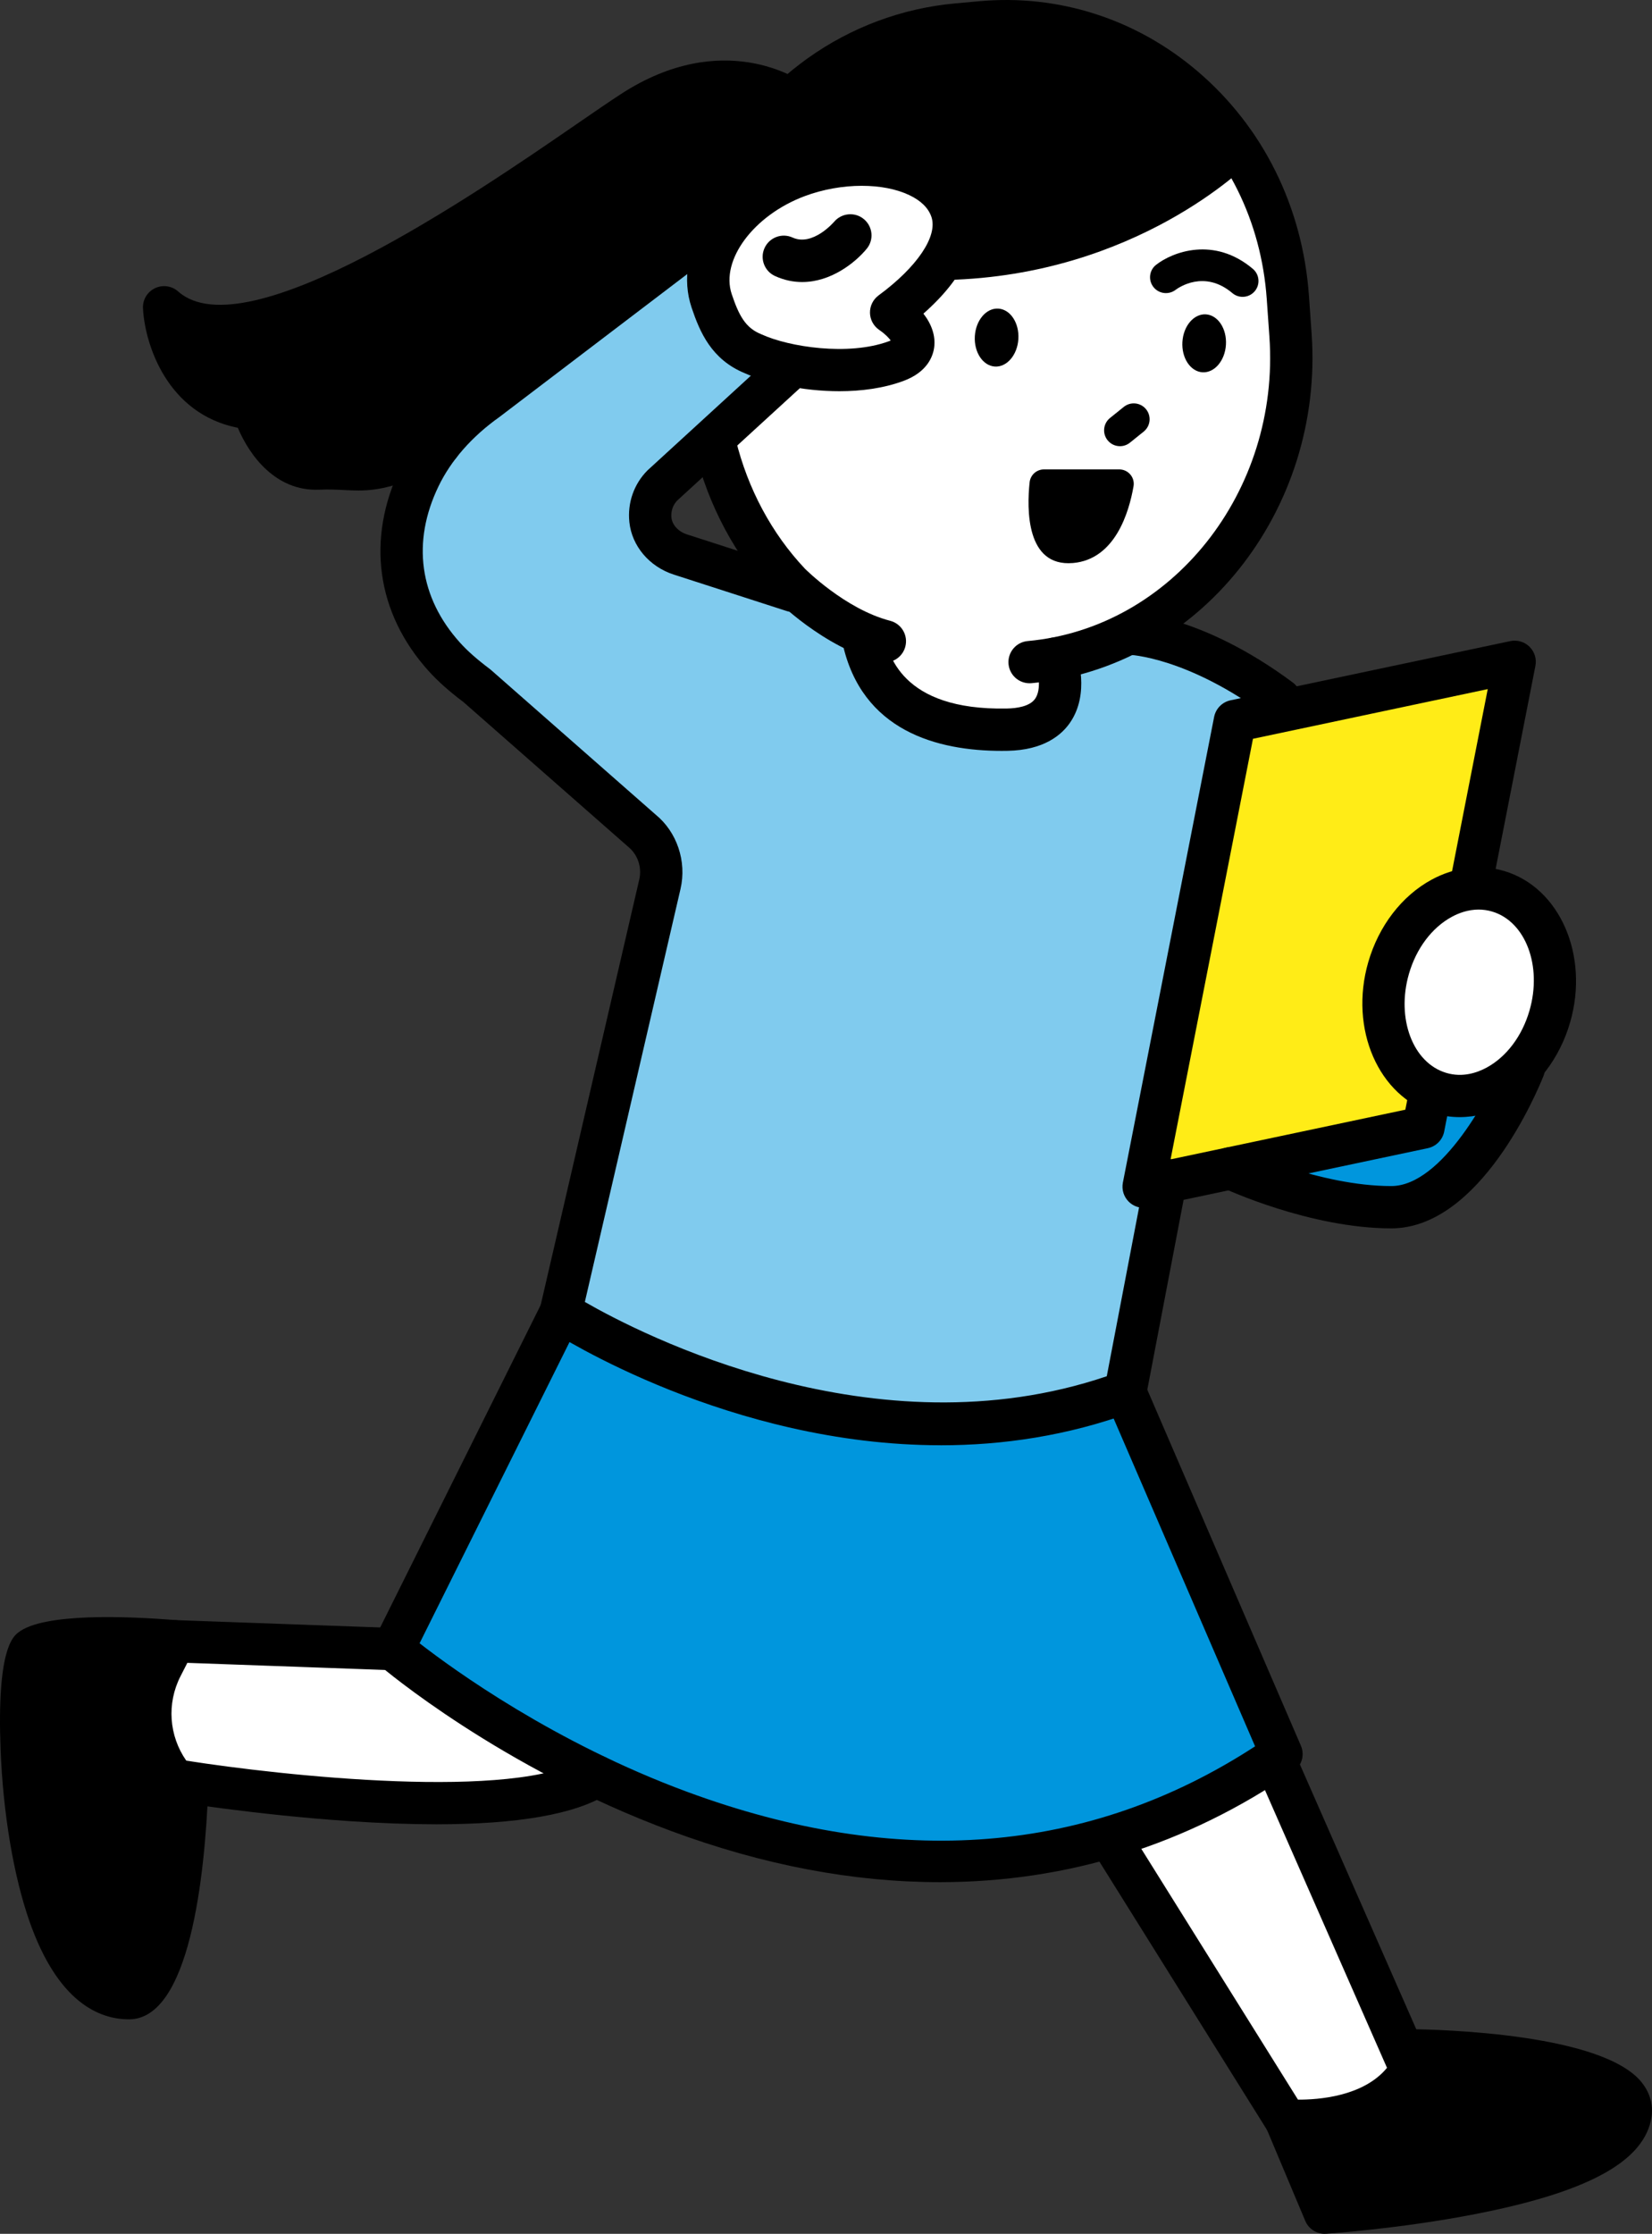
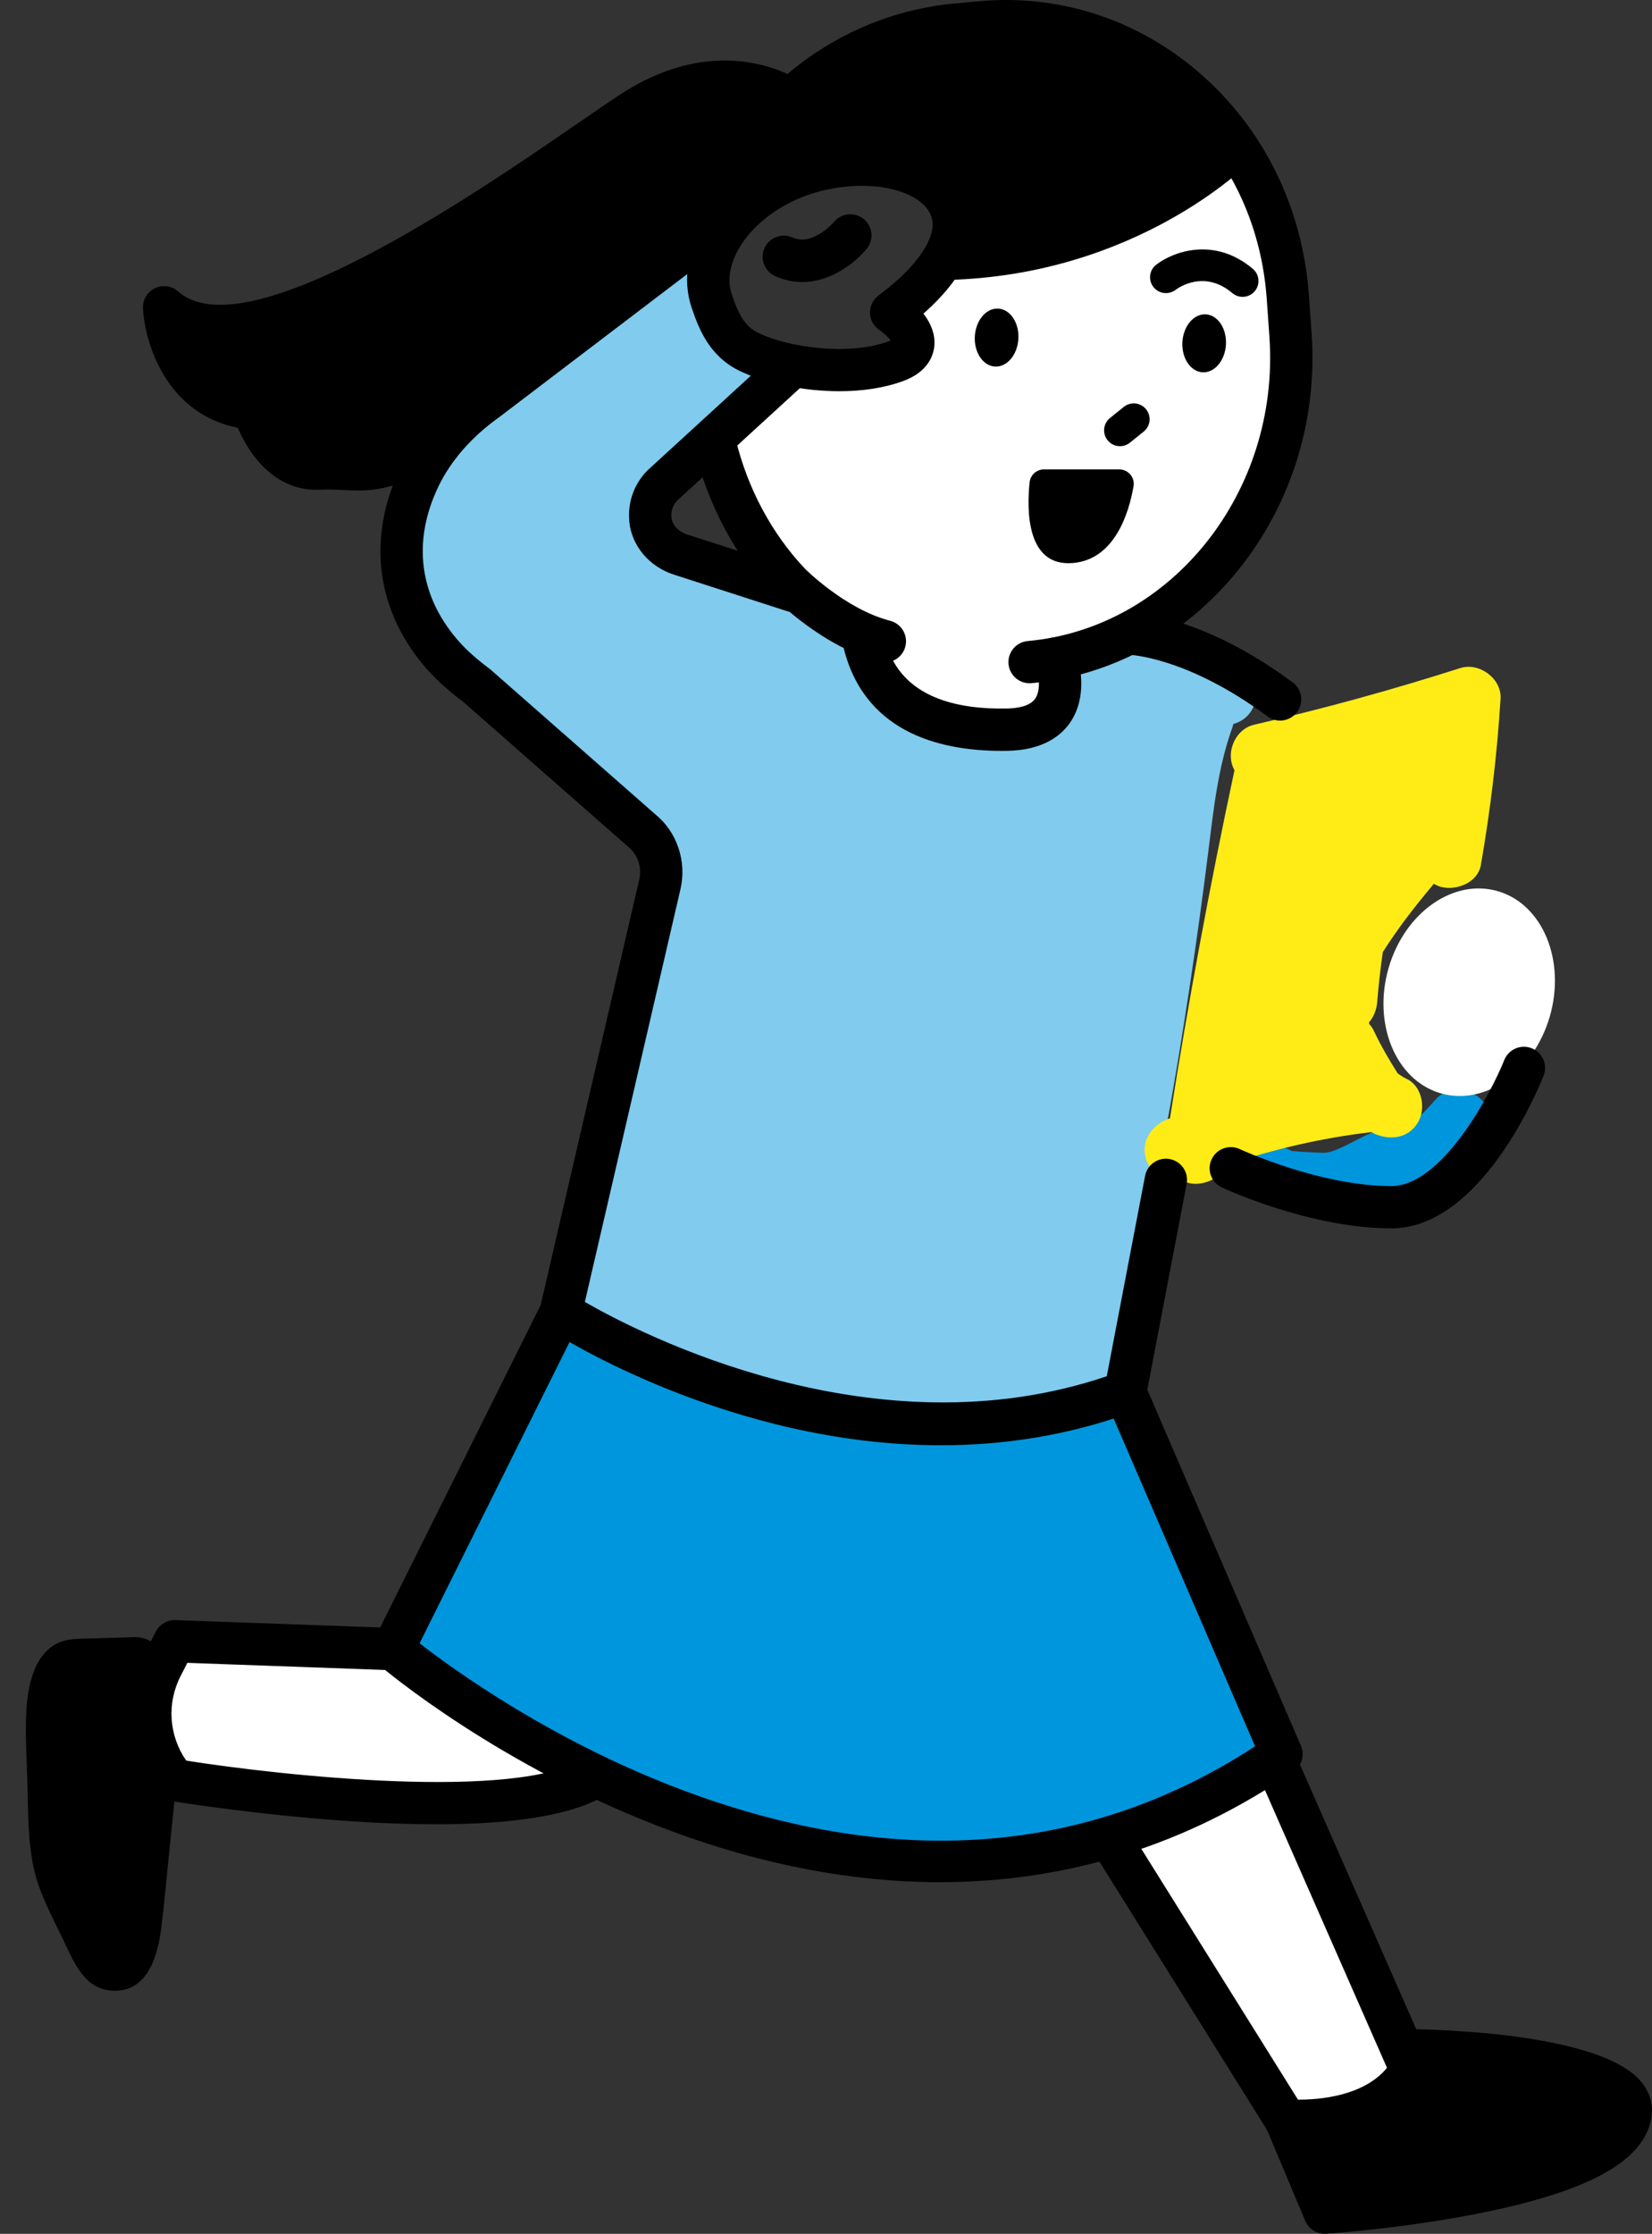
<svg xmlns="http://www.w3.org/2000/svg" id="_レイヤー_1" width="202" height="273" viewBox="0 0 202 273">
  <rect x="0" y="0" width="202" height="273" fill="#333333" stroke="none" />
  <defs>
    <style>.cls-1{fill:#fff;}.cls-2{fill:#ffec17;}.cls-3{fill:#0096dd;}.cls-4{fill:#80cbee;}</style>
  </defs>
-   <path class="cls-1" d="M112.998,21.88c-1.053-.649-2.395-.938-3.604-1.151-1.434-.253-2.897-.427-4.356-.411-2.848,.03-6.15,.433-8.396,2.336-.323,.274-.6,.581-.855,.904-2.525,1.257-4.87,2.765-6.509,5.153-1.995,2.907-2.304,6.686-.591,9.791,3.489,6.323,12.429,6.604,18.658,5.486,1.491-.268,2.598-1.841,2.785-3.228,.18-1.337-.357-2.571-1.341-3.437,.358-.183,.705-.373,1.028-.577,2.388-1.511,4.126-3.693,5.051-6.358,.96-2.767,.902-6.8-1.87-8.508Z" />
  <path class="cls-1" d="M189.499,119.079c-.135-1.534-.456-3.023-1.277-4.354-.218-.353-.471-.698-.743-1.028-.375-.943-1.035-1.77-1.987-2.165-.786-1.605-2.738-2.961-4.565-2.214-1.582,.647-3.128,1.341-4.578,2.252-1.341,.842-2.787,1.784-3.826,2.987-1.492,1.727-1.844,3.723-1.989,5.935-.105,1.607-.101,3.222,.011,4.828,.164,2.354,.337,4.918,2.726,6.131,1.093,.555,2.277,.629,3.477,.776,.851,.104,1.706,.18,2.563,.228,1.857,.104,4.091,.327,5.732-.711,2.138-1.352,2.547-3.602,2.823-5.909,.029-.239,.033-.479,.056-.719,1.278-1.674,1.764-3.928,1.578-6.039Z" />
  <path class="cls-1" d="M65.948,212.281c-3.308-.886-6.391-2.223-9.442-3.761-1.507-.76-3.031-1.515-4.497-2.354-1.28-.733-1.721-1.725-2.788-2.697-2.759-2.513-7.531-1.763-10.969-1.824-3.067-.054-6.135-.108-9.202-.163-1.593-1.477-3.796-1.214-5.38,.096-3.253,2.693-5.141,7.614-3.808,11.745,.878,2.721,3.151,3.771,5.786,4.099,2.576,.32,5.164,.567,7.748,.811,10.479,.99,20.994,1.538,31.518,1.676,4.381,.057,5.282-6.49,1.033-7.628Z" />
  <path class="cls-1" d="M168.682,242.735c-1.098-2.594-2.226-5.176-3.449-7.714-2.035-4.226-4.379-8.276-7.123-12.056,.131-.433,.262-.865,.393-1.298,.451-1.492-.197-3.158-1.393-4.082-1.243-.96-2.936-1.073-4.317-.304-.06,.034-.121,.067-.181,.101-1.898-.38-4.166,.568-4.572,2.546-1.753,.976-3.507,1.953-5.261,2.929-.833,.082-1.664,.18-2.498,.238-2.024,.14-3.986,1.686-3.887,3.883,.047,1.05,.534,2.109,1.296,2.861,.14,.599,.421,1.195,.918,1.751,3.725,4.161,6.64,8.925,9.549,13.67,1.467,2.394,2.932,4.79,4.491,7.126,1.541,2.308,3.23,5.522,5.743,6.88,2.74,1.481,6.124,.305,8.689-1.045,2.459-1.295,4.416-3.658,4.532-6.519,.124-3.067-1.764-6.218-2.928-8.968Z" />
  <path d="M148.149,14.125c-6.338-5.902-14.066-8.97-22.655-9.653-8.524-.677-18.537-1.729-25.419,4.355-.807,.714-1.112,1.649-1.104,2.591-1.68,.442-3.345,.941-4.967,1.567-.081-.43-.213-.846-.432-1.187-.535-.829-1.332-1.559-2.323-1.785-.96-.218-2.165-.214-2.996,.391-.422,.308-.824,.639-1.232,.962-1.101-.851-2.605-1.204-4.187-.452-4.312,2.049-7.936,4.98-11.425,8.097-2.369,1.273-4.429,3.051-6.64,4.634-2.942,2.107-6.051,3.973-9.255,5.654-7.524,3.95-15.531,6.825-23.513,9.694-.998,.358-1.767,1.006-2.266,1.837-.913-.32-1.797-.686-2.575-1.28-1.67-1.274-4.351-.26-5.319,1.393-1.17,1.998-.279,4.036,1.395,5.313,2.056,1.568,5.065,1.287,6.724,3.31,1.798,2.192,2.683,4.984,5.281,6.478,2.788,1.604,6.906,1.394,9.998,1.046,3.467-.39,6.316-1.79,9.127-3.803,11.673-8.36,22.995-17.245,34.063-26.387,1.101-.909,1.43-2.001,1.258-3.026,2.333-1.502,4.799-2.738,7.351-3.709,4.653-.332,9.5-.516,14.111,.117,3.534,.486,5.639,2.777,5.25,6.406-.273,2.544,2.699,4.376,4.921,3.745,8.622-2.45,17.019-5.523,25.227-9.117,.838-.367,1.339-1.033,1.604-1.804,1.323-1.462,1.617-3.881-.001-5.389Z" />
  <path class="cls-3" d="M153.268,207.785c-1.542-3.682-3.086-7.364-4.626-11.048-3.103-7.422-6.18-14.854-9.131-22.337-.769-1.95-2.603-3.31-4.782-2.712-.57,.156-1.108,.495-1.572,.927-.676-.186-1.414-.223-2.155-.109-10.34,1.589-20.984,.825-31.271-.799-8.506-1.343-17.436-2.789-24.854-7.367-.713-3.6-6.577-4.663-7.533-.386-.241,1.08-.506,2.151-.778,3.22-.421,.304-.809,.682-1.149,1.138-3.509,4.712-5.64,10.117-7.195,15.714-.467,.904-.928,1.811-1.41,2.707-1.467,2.726-2.891,5.63-4.735,8.126-.801,1.084-1.829,1.923-2.296,3.228-.578,1.618-.221,3.244,.509,4.767,2.414,5.039,7.881,6.544,12.908,7.586,.57,.572,1.15,1.132,1.747,1.669,4.483,4.032,10.115,4.866,15.58,6.931,5.632,2.127,11.056,4.162,17.052,5.029,1.062,.153,2.126,.258,3.191,.371,.382,.301,.826,.515,1.33,.588,1.144,.165,2.278,.288,3.409,.379,.582,.468,1.333,.779,2.257,.831,4.096,.231,8.194,.396,12.296,.478,3.905,.079,7.956,.353,11.818-.369,3.589-.671,7.001-2.516,10.228-4.157,3.272-1.664,6.542-3.45,9.594-5.496,1.568-1.05,2.801-2.196,2.923-4.204,.104-1.705-.713-3.173-1.355-4.705Z" />
  <path d="M21.196,217.519c-.299-.993-.97-1.523-1.476-2.377-.466-.786-.607-1.783-.701-2.683-.187-1.795-.235-3.572-.469-5.357,2.612-1.968,1.889-7.148-2.217-7.02-1.589,.049-3.178,.099-4.766,.148-1.607,.05-3.407-.082-4.848,.759-2.752,1.608-3.385,5.516-3.511,8.399-.134,3.049,.089,6.139,.159,9.189,.074,3.243,.069,6.523,.753,9.71,.658,3.062,2.23,5.894,3.573,8.699,1.326,2.768,2.643,6.312,6.327,6.312,4.218,0,5.31-4.539,5.723-7.869,.398-3.204,.672-6.427,1.002-9.639,.191-1.859,.393-3.717,.573-5.577,.088-.908,.147-1.799-.123-2.695Z" />
  <path d="M196.367,254.108c-1.244-.666-2.784-.81-4.15-1.058-1.269-.231-2.542-.435-3.819-.616-2.66-.375-5.564-.974-8.261-.863-.503,.021-.996,.109-1.463,.259-.325-.216-.67-.398-1.041-.499-2.139-.587-4.091,.724-4.782,2.712-.44,1.266-1.765,2.32-3.245,2.963-1.939,.843-4.174,1.072-6.255,1.306-2.172,.245-3.774,1.584-3.887,3.883-.088,1.798,.178,3.625,.827,5.305,.81,2.098,2.531,3.117,4.782,2.712,5.324-.957,10.669-1.837,15.966-2.935,5.133-1.064,11.281-2.15,15.529-5.405,2.68-2.054,3.092-6.002-.2-7.765Z" />
  <path class="cls-4" d="M151.679,81.443c-4.11-1.903-8.558-2.983-13.114-2.678-2.113,.141-4.781,.316-6.67,1.383-2.075,1.172-2.48,3.156-2.829,5.298-.183,1.124-.23,2.785-1.235,3.485-1.18,.823-3.211,.505-4.547,.422-4.208-.262-8.334-1.082-12.374-2.254-.017-.611-.19-1.255-.615-1.911-2.715-4.199-5.814-9.132-9.939-12.085-2.151-1.54-4.764-2.194-7.276-2.897-2.878-.806-5.757-1.612-8.635-2.417-2.31-.647-3.388-.463-3.752-2.984-.325-2.251-.358-4.527,.954-6.466,2.71-4.003,7.633-6.031,10.792-9.661,1.298-1.491,1.681-4.048,0-5.492-2.768-2.377-4.869-5.542-5.364-9.228-.28-2.078-1.587-3.883-3.887-3.883-1.883,0-4.169,1.79-3.887,3.883,.047,.35,.141,.682,.201,1.028-.396,.067-.799,.177-1.21,.387-7.603,3.873-13.916,9.719-19.776,15.826-2.785,2.902-6.062,5.795-7.599,9.585-1.56,3.846-1.499,8.255-.348,12.21,2.411,8.279,8.977,14.169,15.949,18.768,4.24,2.797,9.115,5.24,12.994,8.645,.039,.291,.108,.593,.227,.91,.486,1.3,.816,2.634,1.083,3.982-.288,.503-.481,1.094-.515,1.793-.199,4.086-.418,8.175-.712,12.255-1.181,.664-1.899,1.954-2.056,3.405-.612,5.632-1.271,11.257-2.821,16.724-1.392,4.91-3.163,9.713-3.497,14.816-.318,.361-.593,.788-.786,1.312-.172,.467-.345,.934-.517,1.401-.762,2.065,.871,4.129,2.715,4.777,3.493,1.228,7.098,2.299,10.361,4.078,3.098,1.689,5.979,3.61,9.356,4.739,7.162,2.396,15.479,2.624,22.971,2.75,3.847,.065,7.698,.008,11.516-.509,3.234-.438,7.34-.979,9.629-3.567,3.982-4.504,3.04-11.174,3.013-17.09,.163-.119,.334-.224,.481-.37,.203-.262,.405-.524,.608-.786,.352-.606,.529-1.259,.531-1.96v-.24c.02-.535-.091-1.033-.335-1.496-.051-.158-.133-.297-.208-.441,.179-.644,.335-1.305,.505-1.969,.634-2.475,1.146-4.98,1.612-7.492,1.034-5.571,1.936-11.169,2.785-16.771,.838-5.535,1.602-11.082,2.296-16.636,.646-5.167,1.19-10.324,2.982-15.25,.038-.103,.047-.197,.076-.298,.907-.235,1.72-.788,2.264-1.716,.983-1.678,.519-4.427-1.394-5.313Z" />
  <path class="cls-3" d="M181.085,134.325c-1.476-1.353-4.056-1.622-5.498,0-.506,.57-1.014,1.139-1.553,1.679-.308,.308-.633,.593-.954,.887-.05,.046-.073,.07-.1,.098-.039,.02-.074,.037-.138,.074-.297,.168-.586,.34-.887,.497-.115,.03-.466,.153-.629,.193-.191,.045-.384,.08-.577,.113-.028,.003-.048,.004-.089,.009-.448,.006-.903,.067-1.351,.09-1.843,.096-5.64,2.974-7.485,2.923-.923-.026-1.845-.069-2.765-.131-.377-.025-.753-.054-1.129-.086-1.18-.722-2.66-.902-3.924-.089-1.671,1.076-.668,.66,.555,2.457,1.094,1.608,2.482,2.235,4.342,2.45,1.091,.126,2.192,.192,3.289,.248,2.304,.117,4.615,.118,6.919,.005,2.531-.124,5.022-.411,7.247-1.719,1.837-1.079,3.325-2.628,4.727-4.205,1.35-1.519,1.61-4.016,0-5.492Z" />
  <path class="cls-1" d="M156.806,41.922c-.033-7.273-.141-14.121-3.928-20.583-1.094-1.867-3.456-2.373-5.319-1.393-2.094,1.102-3.651,2.852-5.562,4.198-2.075,1.462-4.465,2.456-6.691,3.659-5.094,2.755-9.661,5.176-15.607,5.249-.275,.003-.528,.039-.773,.086-.982-.468-2.173-.505-3.405,.233-1.179,.706-2.262,1.552-3.204,2.551-1.28,1.357-1.366,3.086-.608,4.706,.477,1.02,.748,2.17,.768,3.296,0,.016-.026,.3-.057,.632-3.033,.254-6.085,.025-9.123,.181-2.981,.154-6.619,.347-8.86,2.572-.888,.882-1.534,1.592-2.641,2.193-1.505,.817-2.671,1.891-3.133,3.601-.852,3.156,1.225,6.266,3.062,8.64,.241,.312,.503,.602,.756,.902,.772,3.663,3.684,6.273,6.584,8.651,1.438,1.179,2.529,2.579,3.818,3.897,.716,.732,1.549,1.409,2.44,1.912,.559,.315,1.178,.511,1.765,.768,.093,.041,.261,.103,.41,.16-.006,.082-.012,.179-.018,.304-.254,1.718,.368,3.254,1.567,4.477,1.295,1.321,2.941,2.398,4.626,3.148,3.801,1.69,8.052,2.085,12.057,.853,2.006-.617,3.283-2.711,2.715-4.777-.136-.496-.378-.953-.696-1.349,.02-.003,.039-.004,.059-.006,3.114-.441,6.171-1.556,8.608-3.516,1.238-.245,2.461-.53,3.626-.946,5.89-2.102,10.878-7.877,14.018-13.125,3.665-6.124,2.776-14.327,2.745-21.176Z" />
  <path class="cls-2" d="M178.56,81.644c-8.308,2.657-16.721,4.967-25.22,6.926-2.046,.472-3.255,2.816-2.715,4.777,.078,.284,.19,.546,.322,.792-3.019,14.102-5.643,28.284-7.887,42.529-.081,.032-.163,.06-.243,.093-1.947,.782-3.317,2.59-2.715,4.777,.487,1.77,2.631,3.338,4.534,2.774,.201,.095,.408,.183,.639,.247,1.665,.457,3.951-.434,4.613-2.15,5.777-1.956,11.742-3.347,17.806-4.048,.128,.063,.246,.135,.378,.195,1.914,.858,4.18,.552,5.319-1.393,.985-1.683,.516-4.42-1.395-5.313-.41-.192-.743-.422-1.078-.652-1.096-1.712-2.106-3.468-2.976-5.314-.131-.277-.313-.513-.516-.731-.012-.068-.016-.139-.027-.208,.581-.67,.929-1.553,1.007-2.549,.159-2.022,.395-4.033,.679-6.036,1.775-2.811,3.817-5.452,6.033-8.099,.068-.081,.136-.169,.204-.253,.293,.174,.608,.322,.974,.406,1.889,.43,4.41-.572,4.782-2.712,1.169-6.72,1.984-13.503,2.405-20.311,.153-2.466-2.614-4.482-4.921-3.744Z" />
  <g>
    <path d="M115.698,34.216c-1.4,0-2.551-1.117-2.585-2.522-.034-1.427,1.096-2.611,2.524-2.646,20.993-.504,33.547-12.903,33.671-13.028,1.006-1.012,2.642-1.021,3.657-.02,1.015,1.002,1.028,2.633,.027,3.649-.563,.572-14.062,14.01-37.231,14.567-.021,0-.042,0-.063,0Z" />
    <path d="M144.579,41.791c-.116,1.955,.981,3.615,2.451,3.707,1.47,.092,2.756-1.417,2.873-3.372,.116-1.955-.981-3.615-2.451-3.707s-2.756,1.417-2.873,3.372Z" />
    <path d="M119.199,41.088c-.116,1.955,.981,3.615,2.451,3.707,1.47,.093,2.756-1.417,2.873-3.372,.116-1.955-.981-3.615-2.451-3.707-1.47-.092-2.756,1.417-2.873,3.372Z" />
-     <path d="M139.84,147.613c-.672,0-1.326-.262-1.815-.743-.619-.609-.89-1.487-.724-2.338l11.157-56.913c.2-1.017,.988-1.817,2.003-2.032l34.208-7.235c.85-.179,1.733,.079,2.351,.687,.619,.609,.89,1.487,.724,2.338l-5.334,27.212c-.275,1.401-1.633,2.312-3.036,2.04-1.402-.274-2.316-1.632-2.042-3.033l4.583-23.378-28.707,6.072-10.076,51.401,28.707-6.072,.58-2.956c.275-1.401,1.633-2.313,3.036-2.04,1.402,.274,2.316,1.632,2.042,3.033l-.908,4.634c-.2,1.017-.988,1.817-2.003,2.032l-34.208,7.235c-.178,.038-.357,.056-.536,.056Z" />
    <g>
      <path class="cls-1" d="M189.506,124.219c-1.968,6.81-7.976,11.007-13.42,9.374-5.444-1.633-8.262-8.478-6.295-15.288,1.967-6.81,7.976-11.007,13.42-9.374,5.444,1.633,8.262,8.478,6.295,15.288Z" />
-       <path d="M178.482,136.526c-1.063,0-2.118-.152-3.14-.458-6.787-2.036-10.392-10.326-8.037-18.48,1.278-4.422,4.095-8.093,7.729-10.072,2.854-1.554,6.022-1.93,8.921-1.06,6.787,2.036,10.392,10.326,8.036,18.48-1.277,4.422-4.094,8.093-7.728,10.071-1.848,1.006-3.828,1.519-5.782,1.519Zm2.321-25.365c-1.32,0-2.469,.445-3.292,.893-2.429,1.322-4.337,3.862-5.233,6.967-1.573,5.445,.47,10.871,4.553,12.096,2.007,.603,3.803-.02,4.957-.648,2.429-1.323,4.336-3.862,5.233-6.966h0c1.573-5.445-.469-10.871-4.553-12.096-.575-.173-1.134-.245-1.664-.245Z" />
    </g>
    <path d="M115.031,176.629c-25.789,.001-46.748-13.371-47.873-14.102-.912-.592-1.355-1.691-1.11-2.749l12.121-52.302c.341-1.473-.187-3.035-1.346-3.979l-20.138-17.682c-1.787-1.348-3.147-2.56-4.275-3.809-6.389-7.077-7.647-16.124-3.452-24.819,1.91-3.958,5.041-7.553,9.056-10.397l26.403-20.084c1.136-.865,2.76-.645,3.626,.491,.866,1.135,.646,2.757-.491,3.622l-26.474,20.136c-3.373,2.391-5.928,5.305-7.458,8.477-3.284,6.807-2.349,13.595,2.633,19.114,.917,1.015,2.068,2.032,3.622,3.2,.053,.039,.104,.081,.153,.124l20.139,17.684c2.603,2.119,3.826,5.711,3.043,9.089l-11.696,50.471c6.841,3.934,35.422,18.702,63.819,9.079l4.685-24.486c.268-1.402,1.623-2.32,3.027-2.053,1.403,.268,2.324,1.622,2.056,3.024l-4.963,25.943c-.17,.891-.797,1.628-1.649,1.941-7.98,2.929-15.925,4.069-23.456,4.07Z" />
    <path d="M102.631,47.812c-4.553,0-8.967-1.033-11.56-2.201-4.074-1.674-5.492-5.014-6.503-8.015-2.34-6.95,2.929-15.058,11.995-18.459,5.688-2.134,12.298-2.119,16.84,.037,2.708,1.285,4.573,3.255,5.394,5.695,1.393,4.137-.742,8.944-5.885,13.46,1.022,1.315,1.49,2.728,1.319,4.096-.135,1.078-.806,3.049-3.789,4.142-2.427,.89-5.143,1.245-7.811,1.245Zm2.753-25.104c-2.3,0-4.753,.424-7.002,1.267-6.227,2.336-10.308,7.819-8.909,11.973,.888,2.639,1.688,4.121,3.595,4.894,.033,.014,.066,.028,.099,.043,3.322,1.511,10.554,2.641,15.493,.83,.098-.036,.182-.07,.252-.102-.23-.321-.678-.797-1.41-1.297-.692-.473-1.111-1.251-1.125-2.088-.014-.837,.378-1.629,1.053-2.126,4.718-3.469,7.255-7.232,6.463-9.586-.369-1.095-1.281-1.995-2.711-2.673-1.595-.757-3.628-1.134-5.798-1.134Zm3.714,19.245h0Z" />
    <path d="M96.986,74.802c-.264,0-.531-.041-.796-.126l-13.798-4.453c-2.994-.967-5.128-3.484-5.436-6.414-.246-2.343,.552-4.637,2.19-6.293,.03-.031,.061-.06,.093-.089l15.871-14.532c1.053-.965,2.69-.893,3.655,.159,.965,1.052,.894,2.687-.159,3.651l-15.815,14.481c-.52,.548-.771,1.305-.689,2.084,.093,.884,.849,1.702,1.881,2.035l13.798,4.453c1.36,.439,2.106,1.895,1.666,3.254-.354,1.094-1.369,1.791-2.461,1.791Z" />
    <path d="M108.198,80.957c-.214,0-.432-.027-.649-.083-6.917-1.786-12.623-7.549-12.863-7.793-4.706-4.992-8.066-11.25-9.751-18.133-.339-1.386,.51-2.785,1.898-3.125,1.388-.338,2.788,.51,3.128,1.896,1.473,6.017,4.398,11.474,8.458,15.781,.012,.011,4.924,4.947,10.425,6.368,1.383,.357,2.215,1.767,1.857,3.149-.301,1.165-1.352,1.938-2.503,1.938Z" />
    <path d="M125.892,83.503c-1.323,0-2.452-1.009-2.574-2.351-.129-1.422,.92-2.678,2.343-2.807,17.628-1.596,30.886-18.286,29.555-37.207l-.324-4.601c-.668-9.496-4.877-17.991-11.851-23.921-6.434-5.47-14.54-8.071-22.822-7.32l-2.914,.264c-11.354,1.028-21.25,8.085-26.487,18.884l-2.604,6.29c-.546,1.319-2.058,1.946-3.38,1.401-1.32-.546-1.948-2.057-1.402-3.376l2.633-6.359c.019-.045,.039-.09,.06-.134C92.152,9.776,103.634,1.607,116.84,.412l2.914-.264c9.68-.875,19.141,2.154,26.642,8.532,8.042,6.837,12.892,16.601,13.659,27.495l.324,4.601c1.527,21.706-13.838,40.869-34.25,42.717-.08,.007-.158,.011-.236,.011Z" />
    <path d="M156.524,88.065c-.536,0-1.077-.166-1.541-.51-9.853-7.311-16.92-7.536-16.99-7.538-1.421-.029-2.562-1.197-2.545-2.616,.018-1.415,1.162-2.552,2.577-2.552h.013c.349,.002,8.685,.138,20.031,8.557,1.147,.851,1.386,2.47,.534,3.616-.508,.683-1.288,1.043-2.079,1.043Z" />
    <path d="M170.115,150.121c-9.912,0-20.281-4.801-20.717-5.005-1.293-.605-1.85-2.143-1.245-3.435,.606-1.292,2.146-1.849,3.439-1.246,.097,.045,9.782,4.517,18.523,4.517,6.26,0,12.224-11.402,13.819-15.396,.529-1.325,2.034-1.972,3.361-1.444,1.327,.528,1.975,2.029,1.447,3.355-.76,1.909-7.736,18.655-18.627,18.655Z" />
    <path d="M114.894,230.025c-10.566,0-21.576-2.08-32.842-6.258-20.875-7.741-35.079-19.754-35.673-20.262-.902-.77-1.164-2.054-.635-3.115l20.509-41.181c.636-1.278,2.189-1.799,3.469-1.163,1.279,.636,1.801,2.187,1.164,3.465l-19.581,39.318c4.197,3.26,16.491,12.163,32.692,18.146,25.808,9.53,49.168,7.659,69.469-5.552l-18.245-42.266c-.566-1.311,.039-2.831,1.351-3.396,1.311-.566,2.834,.039,3.4,1.35l19.097,44.239c.489,1.132,.109,2.451-.906,3.15-13.054,8.998-27.678,13.526-43.267,13.526Z" />
    <path d="M43.804,59.946c-.539,0-1.082-.023-1.663-.054-.915-.048-1.862-.097-3.159-.046-5.232,.201-8.446-4.11-9.901-7.564-8.595-1.69-11.358-10.117-11.598-14.591-.056-1.041,.52-2.014,1.461-2.466,.941-.452,2.061-.296,2.841,.397,8.287,7.355,36.531-12.069,48.591-20.364,2.156-1.483,4.018-2.764,5.499-3.73,12.554-8.194,21.921-1.715,22.314-1.435,1.163,.829,1.433,2.443,.603,3.605-.827,1.156-2.431,1.43-3.593,.614-.324-.22-7.031-4.632-16.494,1.544-1.428,.932-3.266,2.196-5.395,3.66-17.931,12.332-37.509,24.805-49.406,22.61,1.132,2.404,3.272,4.896,7.305,5.243,1.065,.092,1.964,.829,2.263,1.854,.014,.047,1.762,5.6,5.308,5.459,1.533-.059,2.696,0,3.63,.05,2.542,.132,3.817,.199,10.28-2.747,1.3-.593,2.835-.02,3.428,1.278,.593,1.299,.02,2.831-1.28,3.424-6.01,2.739-8.476,3.26-11.034,3.26Z" />
    <path d="M53.331,222.952c-3.234,0-6.778-.129-10.631-.387-11.461-.768-21.667-2.438-21.769-2.455-.609-.1-1.161-.415-1.558-.886-3.951-4.692-4.701-11.252-1.911-16.714l1.586-3.105c.458-.895,1.402-1.446,2.398-1.408l26.707,.96c1.428,.051,2.544,1.249,2.492,2.676-.052,1.426-1.258,2.537-2.679,2.49l-25.059-.901-.837,1.638c-1.703,3.333-1.409,7.286,.705,10.312,11.655,1.833,40.38,4.965,48.746-.285,1.21-.759,2.807-.395,3.567,.814,.76,1.209,.395,2.804-.815,3.563-3.911,2.455-10.935,3.688-20.944,3.688Z" />
-     <path d="M15.763,246.788c-3.636,0-8.698-2.082-12.166-11.998-1.938-5.541-3.222-13.182-3.524-20.963-.474-12.22,1.503-13.791,2.152-14.308,3.062-2.435,13.43-1.994,19.338-1.514,1.424,.116,2.485,1.362,2.369,2.785-.116,1.422-1.365,2.482-2.788,2.367-6.592-.534-13.454-.388-15.409,.292-1.138,3.932-.884,25.243,5.05,34.596,2.159,3.404,4.112,3.568,4.873,3.576,1.99-1.216,4.185-12.092,4.628-23.005,.058-1.426,1.264-2.538,2.69-2.477,1.428,.058,2.538,1.261,2.48,2.687-.424,10.444-2.247,27.964-9.692,27.964Z" />
    <path d="M158.881,261.773c-1.085,0-1.792-.067-1.909-.079-.795-.081-1.508-.525-1.931-1.202l-21.48-34.37c-.757-1.211-.387-2.805,.825-3.561,1.213-.755,2.808-.387,3.565,.824l20.758,33.216c2.456,.015,7.981-.36,10.888-3.885l-15.948-36.275c-.574-1.307,.02-2.831,1.329-3.405,1.308-.575,2.834,.021,3.409,1.327l16.527,37.593c.332,.756,.283,1.625-.133,2.339-3.888,6.675-12.149,7.479-15.901,7.479Z" />
    <path d="M161.984,273c-1.035,0-1.979-.619-2.384-1.584l-4.749-11.293c-.553-1.316,.066-2.831,1.383-3.384,1.319-.553,2.834,.066,3.387,1.382l4.029,9.582c19.524-1.526,32.356-6.118,33.159-9.641,.024-.105,.035-.153-.111-.338-2.122-2.686-14.355-4.461-24.472-4.566-1.429-.015-2.575-1.183-2.56-2.611,.014-1.427,1.151-2.593,2.613-2.558,3.925,.04,23.745,.541,28.48,6.531,1.099,1.39,1.478,3.012,1.095,4.689-1.173,5.142-8.008,8.762-21.508,11.39-9.123,1.776-17.824,2.369-18.19,2.393-.058,.004-.116,.006-.173,.006Z" />
    <path d="M151.941,36.279c-.443,0-.887-.15-1.252-.458-3.43-2.896-6.596-.66-6.945-.395-.849,.642-2.065,.486-2.715-.357-.65-.842-.506-2.046,.332-2.703,2.018-1.582,7.088-3.514,11.834,.494,.818,.691,.921,1.914,.229,2.732-.384,.453-.931,.687-1.483,.687Z" />
    <path d="M136.946,54.531c-.567,0-1.129-.247-1.512-.723-.672-.834-.54-2.054,.294-2.725l1.685-1.355c.835-.672,2.056-.54,2.728,.294,.672,.834,.54,2.054-.294,2.725l-1.685,1.355c-.359,.288-.789,.429-1.216,.429Z" />
-     <path d="M131.195,68.808c-5.75,.495-5.642-6.613-5.297-9.865,.096-.901,.856-1.577,1.763-1.577h9.191c1.101,0,1.939,.978,1.752,2.062-.549,3.173-2.253,8.937-7.408,9.381Z" />
+     <path d="M131.195,68.808c-5.75,.495-5.642-6.613-5.297-9.865,.096-.901,.856-1.577,1.763-1.577h9.191c1.101,0,1.939,.978,1.752,2.062-.549,3.173-2.253,8.937-7.408,9.381" />
    <path d="M98.089,34.47c-1.067,0-2.183-.217-3.321-.735-1.3-.591-1.874-2.124-1.282-3.423,.592-1.299,2.126-1.873,3.427-1.281,2.464,1.12,5.055-1.896,5.081-1.926,.919-1.086,2.547-1.233,3.639-.323,1.092,.911,1.249,2.525,.344,3.622-1.438,1.743-4.4,4.065-7.888,4.065Z" />
    <path d="M122.463,91.766c-7.761,0-17.129-2.376-19.453-13.218-.022-.105-.04-.193-.057-.265-.443-1.269,.165-2.682,1.42-3.223,1.312-.566,2.834,.04,3.4,1.35,.143,.33,.211,.65,.298,1.055,.497,2.32,2.019,9.389,15.056,9.125,1.208-.024,2.785-.25,3.443-1.191,.83-1.187,.346-3.396,.112-4.076-.464-1.344,.244-2.817,1.586-3.288,1.342-.471,2.811,.222,3.291,1.56,.186,.518,1.741,5.161-.723,8.729-1.049,1.519-3.219,3.347-7.607,3.434-.253,.005-.508,.008-.765,.008Zm-19.493-13.434c.018,.05,.035,.091,.05,.125-.018-.042-.035-.083-.05-.125Z" />
  </g>
</svg>